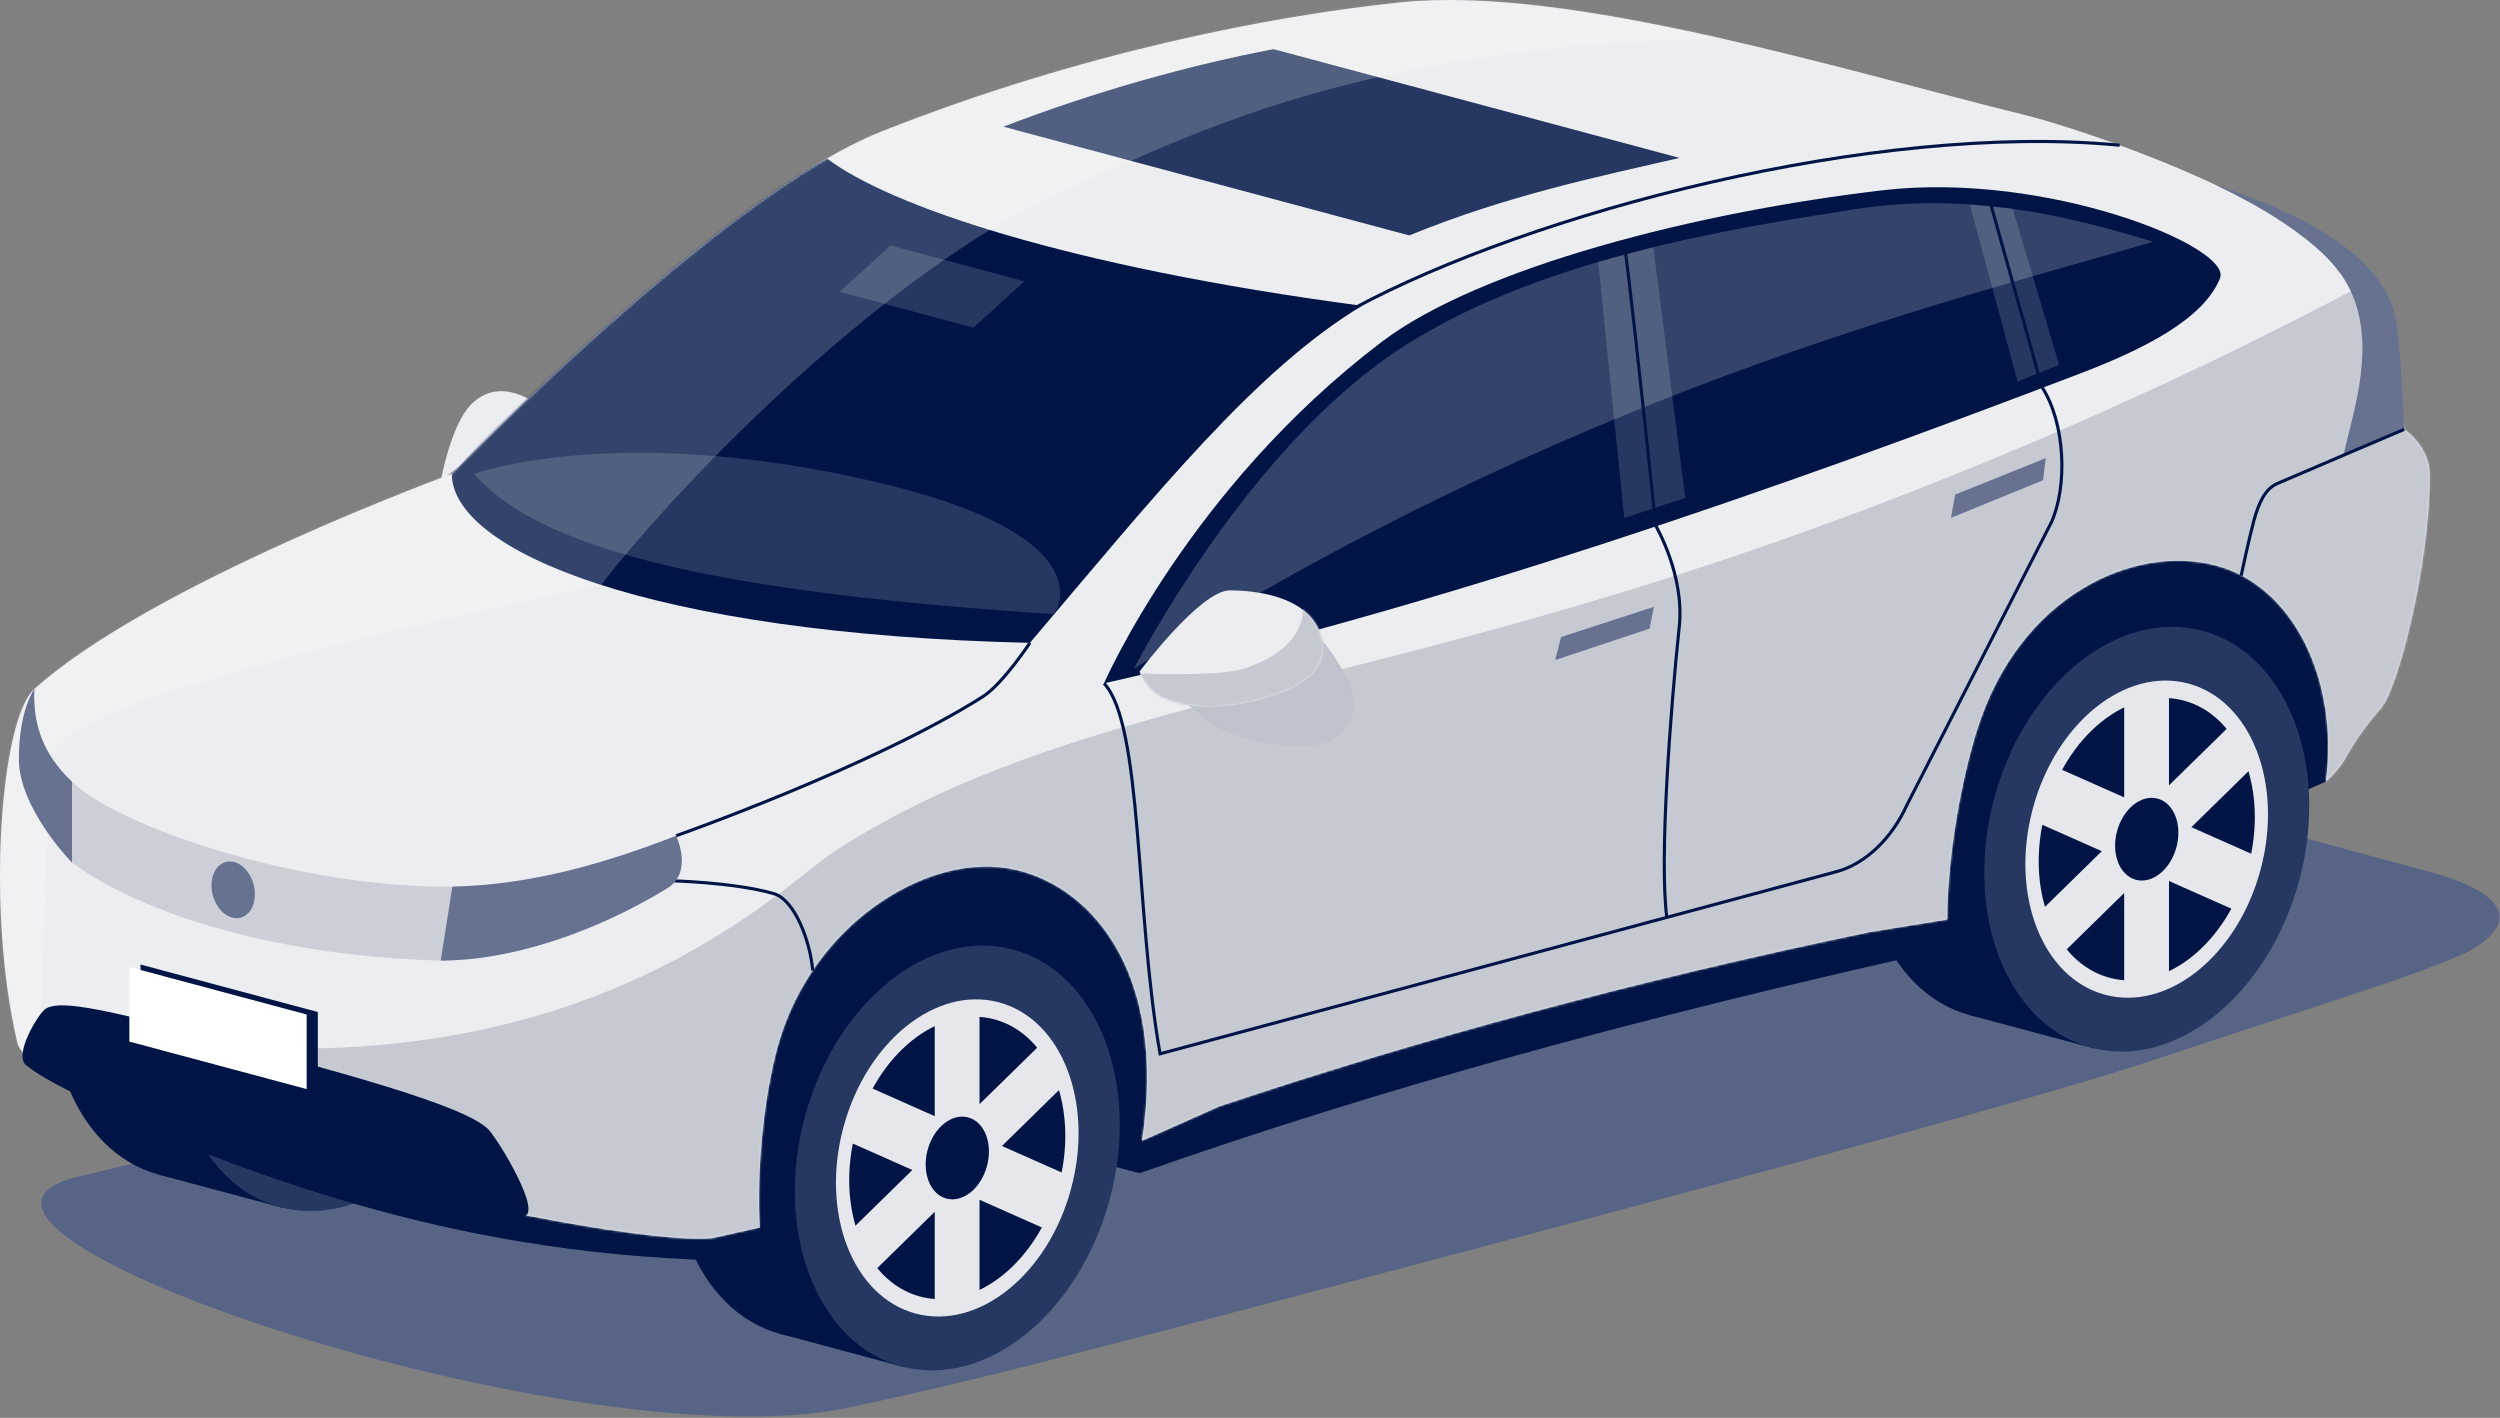
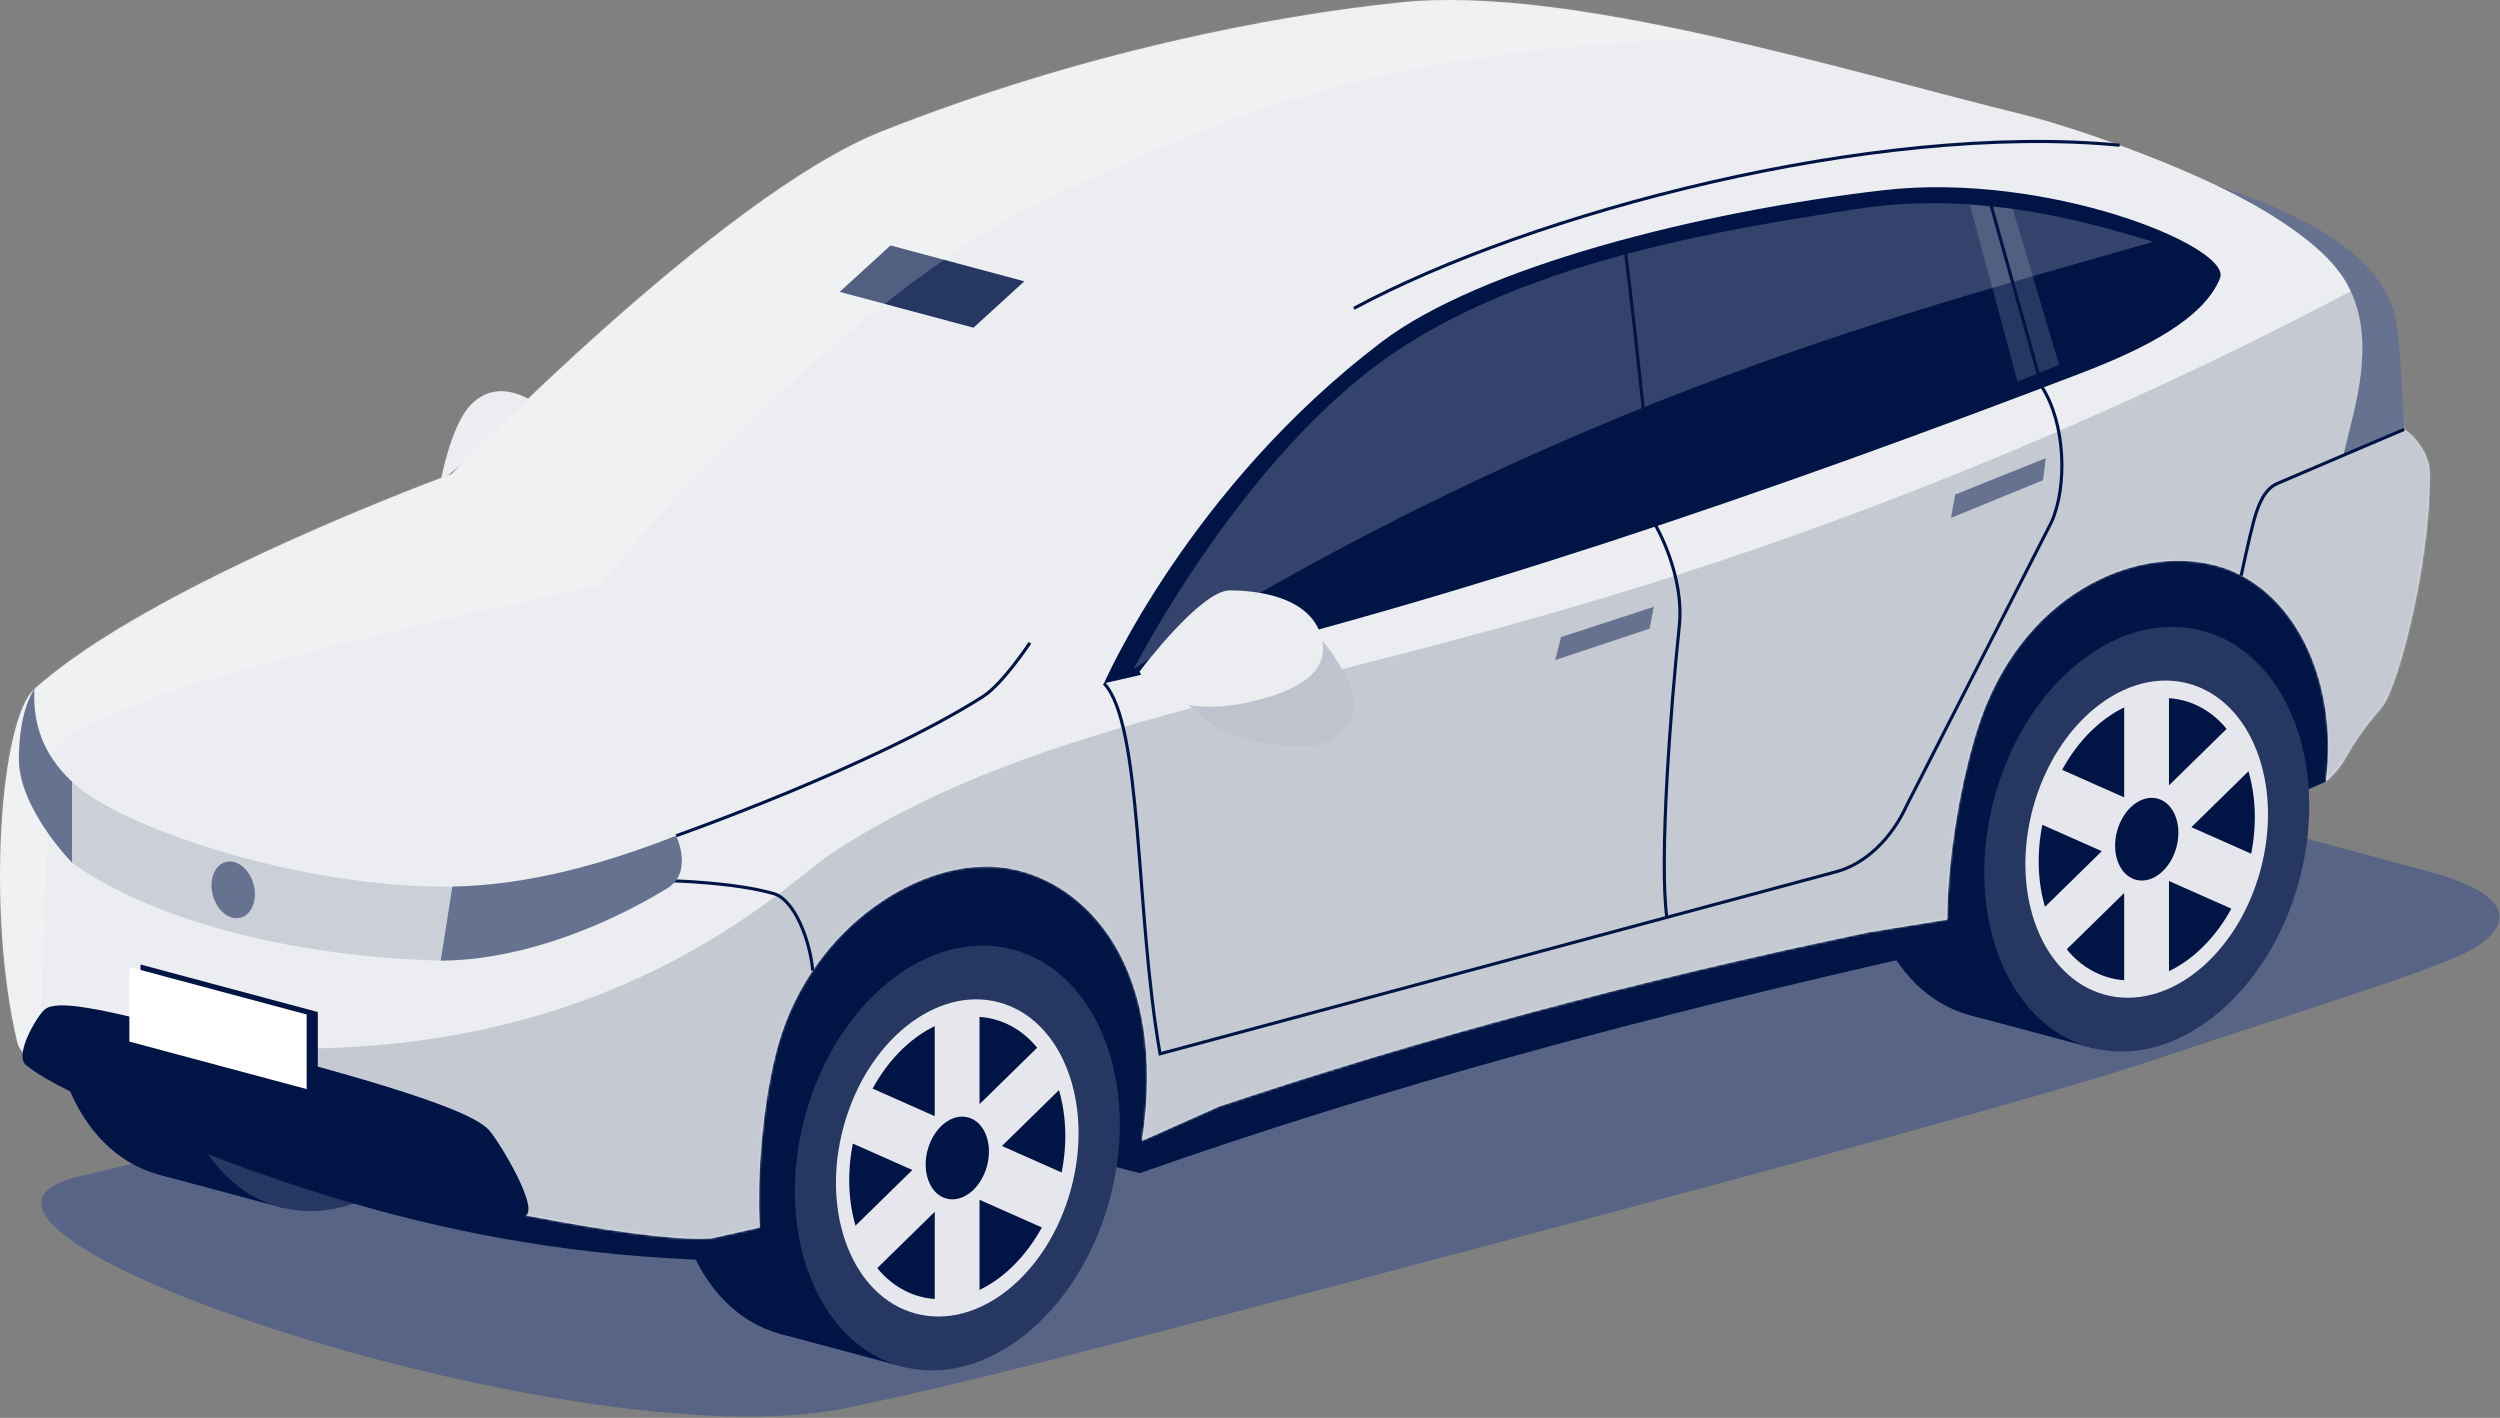
<svg xmlns="http://www.w3.org/2000/svg" width="1132" height="642" viewBox="0 0 1132 642" fill="none">
  <rect x="0" y="0" width="1132" height="642" fill="#808080" stroke="none" />
  <path d="M243.546 183.392L199.566 217.722C199.566 217.722 204.106 192.722 213.076 183.392C226.596 169.312 243.546 183.392 243.546 183.392Z" fill="#EBEDF0" />
  <path d="M934.716 350.112C893.826 339.072 826.916 339.072 786.026 350.112L40.666 531.582C-68.674 552.072 259.496 663.662 383.756 637.442C407.066 632.522 435.616 626.222 491.536 611.742C602.696 582.952 902.136 504.172 970.606 481.462C1064.28 450.392 1109.21 437.002 1122.32 428.062C1135.43 419.122 1140.39 405.632 1099.5 394.592L934.706 350.112H934.716Z" fill="#576485" />
-   <path d="M166.333 456.039C180.297 403.924 160.692 353.391 122.544 343.169C84.395 332.948 42.15 366.908 28.186 419.022C14.222 471.137 33.827 521.67 71.975 531.892C110.124 542.114 152.369 508.153 166.333 456.039Z" fill="#001446" />
+   <path d="M166.333 456.039C180.297 403.924 160.692 353.391 122.544 343.169C84.395 332.948 42.15 366.908 28.186 419.022C14.222 471.137 33.827 521.67 71.975 531.892C110.124 542.114 152.369 508.153 166.333 456.039" fill="#001446" />
  <path d="M71.975 531.896L128.279 546.982L178.849 358.25L122.545 343.164L71.975 531.896Z" fill="#001446" />
  <path d="M221.141 470.719C235.105 418.604 215.5 368.071 177.352 357.849C139.203 347.627 96.958 381.588 82.994 433.702C69.03 485.817 88.635 536.35 126.784 546.572C164.932 556.794 207.177 522.833 221.141 470.719Z" fill="#263762" />
  <path d="M986.308 383.816C1000.27 331.702 980.666 281.169 942.518 270.947C904.37 260.725 862.125 294.686 848.161 346.8C834.197 398.914 853.802 449.448 891.95 459.67C930.098 469.892 972.344 435.931 986.308 383.816Z" fill="#001446" />
  <path d="M891.942 459.661L948.246 474.748L998.817 286.015L942.513 270.929L891.942 459.661Z" fill="#001446" />
  <path d="M447.724 528.155C461.688 476.041 442.083 425.508 403.935 415.286C365.786 405.064 323.541 439.025 309.577 491.139C295.613 543.253 315.218 593.787 353.367 604.008C391.515 614.23 433.76 580.27 447.724 528.155Z" fill="#001446" />
  <path d="M353.371 604.005L409.675 619.091L460.246 430.359L403.942 415.272L353.371 604.005Z" fill="#001446" />
  <path d="M1053.18 353.882L881.636 429.632C740.666 460.992 624.786 492.982 515.996 531.222L480.446 521.842L335.496 570.882C210.406 569.552 119.626 534.052 47.516 503.842L377.466 397.392L1031.84 215.122L1061.55 293.232L1053.17 353.882H1053.18Z" fill="#001446" />
  <path d="M1088.64 194.402L1078.64 142.212C1078.64 142.212 1074.41 128.102 1059.19 123.102C1038.33 90.322 942.076 58.302 917.296 52.192C832.166 31.192 710.156 -6.798 634.326 1.052C576.006 7.082 489.456 23.762 399.106 59.552C326.246 88.412 204.586 214.562 204.586 214.562C204.586 214.562 68.376 264.312 15.566 311.992C0.126 325.932 -6.284 412.232 7.836 472.032C15.336 503.802 271.516 564.892 322.276 560.682L344.016 555.802C342.616 533.752 345.216 498.112 352.426 472.862C367.766 419.162 418.336 386.922 456.196 393.132C492.266 399.052 529.056 438.562 517.096 516.532L552.106 500.952C642.026 470.832 739.496 444.202 846.616 422.042L881.696 416.372C881.696 392.042 886.856 357.332 895.076 330.952C914.306 269.252 966.686 246.242 1003.5 256.102C1038.2 265.402 1059.12 307.462 1053.18 353.862C1065.16 342.852 1059.36 342.522 1078.52 320.082C1085.45 311.972 1100.21 256.942 1100.18 215.102C1100.18 202.082 1088.64 194.382 1088.64 194.382V194.402Z" fill="#EBEDF0" />
  <mask id="mask0_1_223" style="mask-type:luminance" maskUnits="userSpaceOnUse" x="0" y="0" width="1101" height="561">
    <path d="M1088.64 194.402L1078.64 142.212C1078.64 142.212 1074.41 128.102 1059.19 123.102C1038.33 90.322 942.076 58.302 917.296 52.192C832.166 31.192 710.156 -6.798 634.326 1.052C576.006 7.082 489.456 23.762 399.106 59.552C326.246 88.412 204.586 214.562 204.586 214.562C204.586 214.562 68.376 264.312 15.566 311.992C0.126 325.932 -6.284 412.232 7.836 472.032C15.336 503.802 271.516 564.892 322.276 560.682L344.016 555.802C342.616 533.752 345.216 498.112 352.426 472.862C367.766 419.162 418.336 386.922 456.196 393.132C492.266 399.052 529.056 438.562 517.096 516.532L552.106 500.952C642.026 470.832 739.496 444.202 846.616 422.042L881.696 416.372C881.696 392.042 886.856 357.332 895.076 330.952C914.306 269.252 966.686 246.242 1003.5 256.102C1038.2 265.402 1059.12 307.462 1053.18 353.862C1065.16 342.852 1059.36 342.522 1078.52 320.082C1085.45 311.972 1100.21 256.942 1100.18 215.102C1100.18 202.082 1088.64 194.382 1088.64 194.382V194.402Z" fill="white" />
  </mask>
  <g mask="url(#mask0_1_223)">
-     <path d="M616.706 138.462C482.036 120.632 402.086 92.832 374.476 71.762C325.846 97.502 270.186 142.002 204.586 214.572C204.586 249.252 293.216 287.082 466.346 291.082C523.416 223.842 568.186 167.742 616.706 138.472V138.462Z" fill="#001446" />
-     <path d="M214.726 214.562C246.876 252.172 338.446 268.942 477.336 278.112C477.336 278.112 503.206 242.582 394.376 217.702C278.346 191.182 214.716 214.552 214.716 214.552L214.726 214.562Z" fill="#263762" />
    <path d="M380.216 132.152L440.806 148.382L463.806 127.372L403.216 111.142L380.216 132.152Z" fill="#263762" />
-     <path d="M638.106 106.602L454.326 57.362C496.406 41.212 538.896 29.422 576.686 22.262L760.466 71.502C724.566 79.812 682.686 88.362 638.106 106.602Z" fill="#263762" />
    <path opacity="0.2" d="M18.036 486.672C19.176 432.082 22.116 359.922 23.456 343.162C25.476 317.842 192.176 282.222 272.196 264.862C311.056 214.572 404.416 120.882 480.026 87.262C557.546 52.782 652.666 0.032 933.646 22.262L778.236 -34.838L375.576 36.032L-63.624 336.342L-49.324 474.752L18.046 486.672H18.036Z" fill="white" />
    <path d="M218.106 571.312C218.106 571.312 68.156 472.032 111.896 474.222C276.826 482.472 355.726 399.902 377.466 385.772C472.836 323.792 586.226 315.852 758.516 260.682C955.716 197.532 1100.17 112.112 1100.17 112.112L1136.3 398.792L439.976 630.292L218.096 571.312H218.106Z" fill="#C4C9D2" />
  </g>
  <path d="M499.896 309.412C652.296 275.012 806.326 220.972 941.856 169.132C971.166 157.922 997.826 144.382 1005.22 126.002C1010.95 111.742 926.826 77.512 852.606 86.142C768.826 95.882 670.226 121.002 625.666 154.782C538.336 220.972 499.896 309.412 499.896 309.412Z" fill="#001446" />
-   <path d="M723.686 118.602L735.456 234.502L763.096 225.442L748.626 111.922L723.686 118.602Z" fill="#263762" />
  <path d="M913.556 172.822L932.356 165.172L911.366 94.552L891.956 92.702L913.556 172.822Z" fill="#263762" />
  <path d="M236.956 550.742C246.076 549.762 225.816 516.502 221.386 511.662C210.866 500.182 148.906 484.232 93.066 469.142C42.996 455.612 25.186 452.652 20.066 457.242C16.726 460.242 6.016 477.882 11.986 482.502C25.866 493.242 57.846 507.152 104.126 520.502C154.206 534.942 226.386 551.892 236.956 550.752V550.742Z" fill="#001446" />
  <path d="M1085.52 149.052C1083.61 132.412 1072.9 106.602 1003.74 83.992C1003.74 83.992 1043.3 101.832 1059.19 123.102C1075.92 145.482 1068.88 174.812 1063.85 194.822L1061.14 205.952L1088.64 194.392C1088.64 194.392 1087.44 165.692 1085.52 149.042V149.052Z" fill="#667290" />
  <path d="M63.626 470.512L143.906 492.022V458.242L63.626 436.732V470.512Z" fill="#001446" />
  <path d="M58.576 471.632L138.856 493.142V459.362L58.576 437.852V471.632Z" fill="white" />
  <path d="M706.846 288.452L748.856 274.772L746.936 284.652L704.196 298.872L706.846 288.452Z" fill="#667290" />
  <path d="M885.326 223.922L926.326 207.442L925.076 217.432L883.396 234.502L885.326 223.922Z" fill="#667290" />
  <path d="M613.036 139.632C692.956 96.462 848.816 55.081 959.796 65.761" stroke="#001446" stroke-width="1.42" stroke-miterlimit="10" />
  <path opacity="0.2" d="M513.396 302.862C709.986 178.212 878.226 137.702 974.926 109.472C937.856 98.162 891.846 86.462 839.076 94.852C785.376 103.392 693.586 116.982 630.186 160.432C562.176 207.042 513.406 302.862 513.406 302.862H513.396Z" fill="white" />
  <path d="M531.896 317.102C531.896 317.102 532.806 313.602 544.076 324.392C556.356 336.152 590.696 341.162 601.406 335.652C616.406 327.932 614.766 316.162 609.086 305.562C598.526 285.852 588.126 279.632 581.556 279.832C574.986 280.042 531.906 317.102 531.906 317.102H531.896Z" fill="#BEC3CD" />
  <path d="M515.996 304.072C515.996 304.072 543.606 267.192 556.986 267.302C567.396 267.382 591.756 269.382 597.826 286.842C603.896 304.302 587.136 313.062 565.656 317.922C544.186 322.782 529.306 318.082 523.976 314.382C518.646 310.682 515.996 304.072 515.996 304.072Z" fill="#EBEDF0" />
  <mask id="mask1_1_223" style="mask-type:luminance" maskUnits="userSpaceOnUse" x="515" y="267" width="85" height="54">
-     <path d="M515.996 304.072C515.996 304.072 543.606 267.192 556.986 267.302C567.396 267.382 591.756 269.382 597.826 286.842C603.896 304.302 587.136 313.062 565.656 317.922C544.186 322.782 529.306 318.082 523.976 314.382C518.646 310.682 515.996 304.072 515.996 304.072Z" fill="white" />
-   </mask>
+     </mask>
  <g mask="url(#mask1_1_223)">
    <path d="M589.926 276.092C589.926 276.092 591.786 293.642 562.926 302.852C550.616 306.782 511.086 304.672 511.086 304.672L521.336 327.002L601.446 331.462L610.716 288.632L595.436 263.392L589.916 276.082L589.926 276.092Z" fill="#C4C9D2" />
  </g>
  <path d="M735.616 110.802C740.786 151.052 749.686 238.002 749.686 238.002C749.686 238.002 762.836 260.252 760.376 283.642C756.376 321.542 751.256 389.462 754.736 415.382" stroke="#001446" stroke-width="1.42" stroke-miterlimit="10" />
  <path d="M499.896 309.412C517.466 328.092 513.956 412.892 525.276 477.162L831.546 394.692C844.486 391.222 856.516 379.842 863.446 364.522L928.856 236.512C936.156 220.372 935.346 191.852 924.556 175.162L899.956 87.252" stroke="#001446" stroke-width="1.42" stroke-miterlimit="10" />
  <path d="M1088.64 194.402C1088.64 194.402 1036.43 216.632 1031.13 218.952C1025.84 221.272 1022.85 227.322 1020.6 235.562C1018.35 243.802 1014.79 260.682 1014.79 260.682" stroke="#001446" stroke-width="1.42" stroke-miterlimit="10" />
  <path d="M302.966 398.792C302.966 398.792 331.896 399.362 350.316 404.622C359.836 407.332 366.846 426.092 368.006 439.462" stroke="#001446" stroke-width="1.42" stroke-miterlimit="10" />
  <path d="M466.346 291.072C466.346 291.072 454.016 309.732 445.056 315.412C395.226 347.052 306.156 378.422 306.156 378.422" stroke="#001446" stroke-width="1.42" stroke-miterlimit="10" />
  <path d="M32.606 390.592C60.656 411.282 118.776 432.692 199.536 434.972L204.806 401.452C134.426 402.252 52.526 373.782 32.606 353.952V390.602V390.592Z" fill="#CBCFD7" />
  <path d="M364.396 505.832C350.436 557.942 370.036 608.482 408.186 618.702C446.336 628.922 488.576 594.962 502.546 542.842C516.506 490.722 496.906 440.192 458.756 429.972C420.606 419.752 378.366 453.712 364.396 505.832Z" fill="#263762" />
  <path d="M485.02 538.133C495.446 499.222 480.809 461.492 452.327 453.86C423.846 446.228 392.304 471.585 381.878 510.496C371.452 549.407 386.089 587.138 414.571 594.769C443.053 602.401 474.594 577.044 485.02 538.133Z" fill="#E5E7EC" />
  <path d="M479.379 536.631C488.666 501.972 475.631 468.365 450.264 461.568C424.898 454.772 396.806 477.358 387.519 512.018C378.232 546.677 391.267 580.284 416.633 587.081C442 593.878 470.092 571.291 479.379 536.631Z" fill="#001446" />
  <path d="M483.986 489.202L473.846 470.272L443.536 499.962V456.822L423.246 462.262V505.402L392.936 491.952L382.796 516.322L413.106 529.772L382.796 559.462L392.936 578.402L423.246 548.702V591.852L443.536 586.412V543.272L473.846 556.722L483.986 532.352L453.676 518.902L483.986 489.202Z" fill="#E5E7EC" />
  <path d="M420.016 520.732C417.296 530.882 421.116 540.722 428.546 542.712C435.976 544.702 444.196 538.092 446.916 527.942C449.636 517.792 445.816 507.952 438.386 505.962C430.956 503.972 422.736 510.582 420.016 520.732Z" fill="#001446" />
  <path d="M902.976 361.482C889.016 413.592 908.616 464.132 946.766 474.352C984.916 484.572 1027.16 450.612 1041.13 398.492C1055.09 346.372 1035.49 295.842 997.336 285.622C959.186 275.402 916.946 309.362 902.976 361.482Z" fill="#263762" />
  <path d="M1023.59 393.784C1034.02 354.873 1019.38 317.143 990.901 309.511C962.419 301.879 930.878 327.236 920.451 366.147C910.025 405.058 924.662 442.789 953.144 450.42C981.626 458.052 1013.17 432.695 1023.59 393.784Z" fill="#E5E7EC" />
  <path d="M926.116 367.682C916.826 402.342 929.866 435.942 955.236 442.742C980.606 449.542 1008.7 426.952 1017.99 392.302C1027.28 357.642 1014.24 324.042 988.866 317.242C963.496 310.442 935.406 333.032 926.116 367.682Z" fill="#001446" />
  <path d="M1022.57 344.852L1012.43 325.922L982.116 355.612V312.472L961.826 317.912V361.052L931.516 347.602L921.376 371.972L951.686 385.422L921.376 415.112L931.516 434.052L961.826 404.352V447.502L982.116 442.062V398.922L1012.43 412.372L1022.57 388.002L992.256 374.552L1022.57 344.852Z" fill="#E5E7EC" />
  <path d="M958.596 376.382C955.876 386.532 959.696 396.372 967.126 398.362C974.556 400.352 982.776 393.742 985.496 383.592C988.216 373.442 984.396 363.602 976.966 361.612C969.536 359.622 961.316 366.232 958.596 376.382Z" fill="#001446" />
  <path d="M114.816 400.442C116.676 407.402 114.066 414.142 108.966 415.512C103.876 416.872 98.236 412.342 96.366 405.382C94.506 398.422 97.116 391.682 102.216 390.312C107.316 388.942 112.946 393.482 114.816 400.442Z" fill="#667290" />
  <path d="M204.796 401.452C239.876 400.722 273.316 391.222 306.146 378.422C306.146 378.422 314.116 394.942 302.106 402.252C268.156 422.912 230.546 434.972 199.536 434.972L204.806 401.452H204.796Z" fill="#667290" />
  <path d="M32.606 353.952V390.602C32.606 390.602 8.516 366.122 8.546 343.642C8.576 321.162 15.576 312.002 15.576 312.002C14.886 326.652 18.646 340.832 32.616 353.952H32.606Z" fill="#667290" />
</svg>